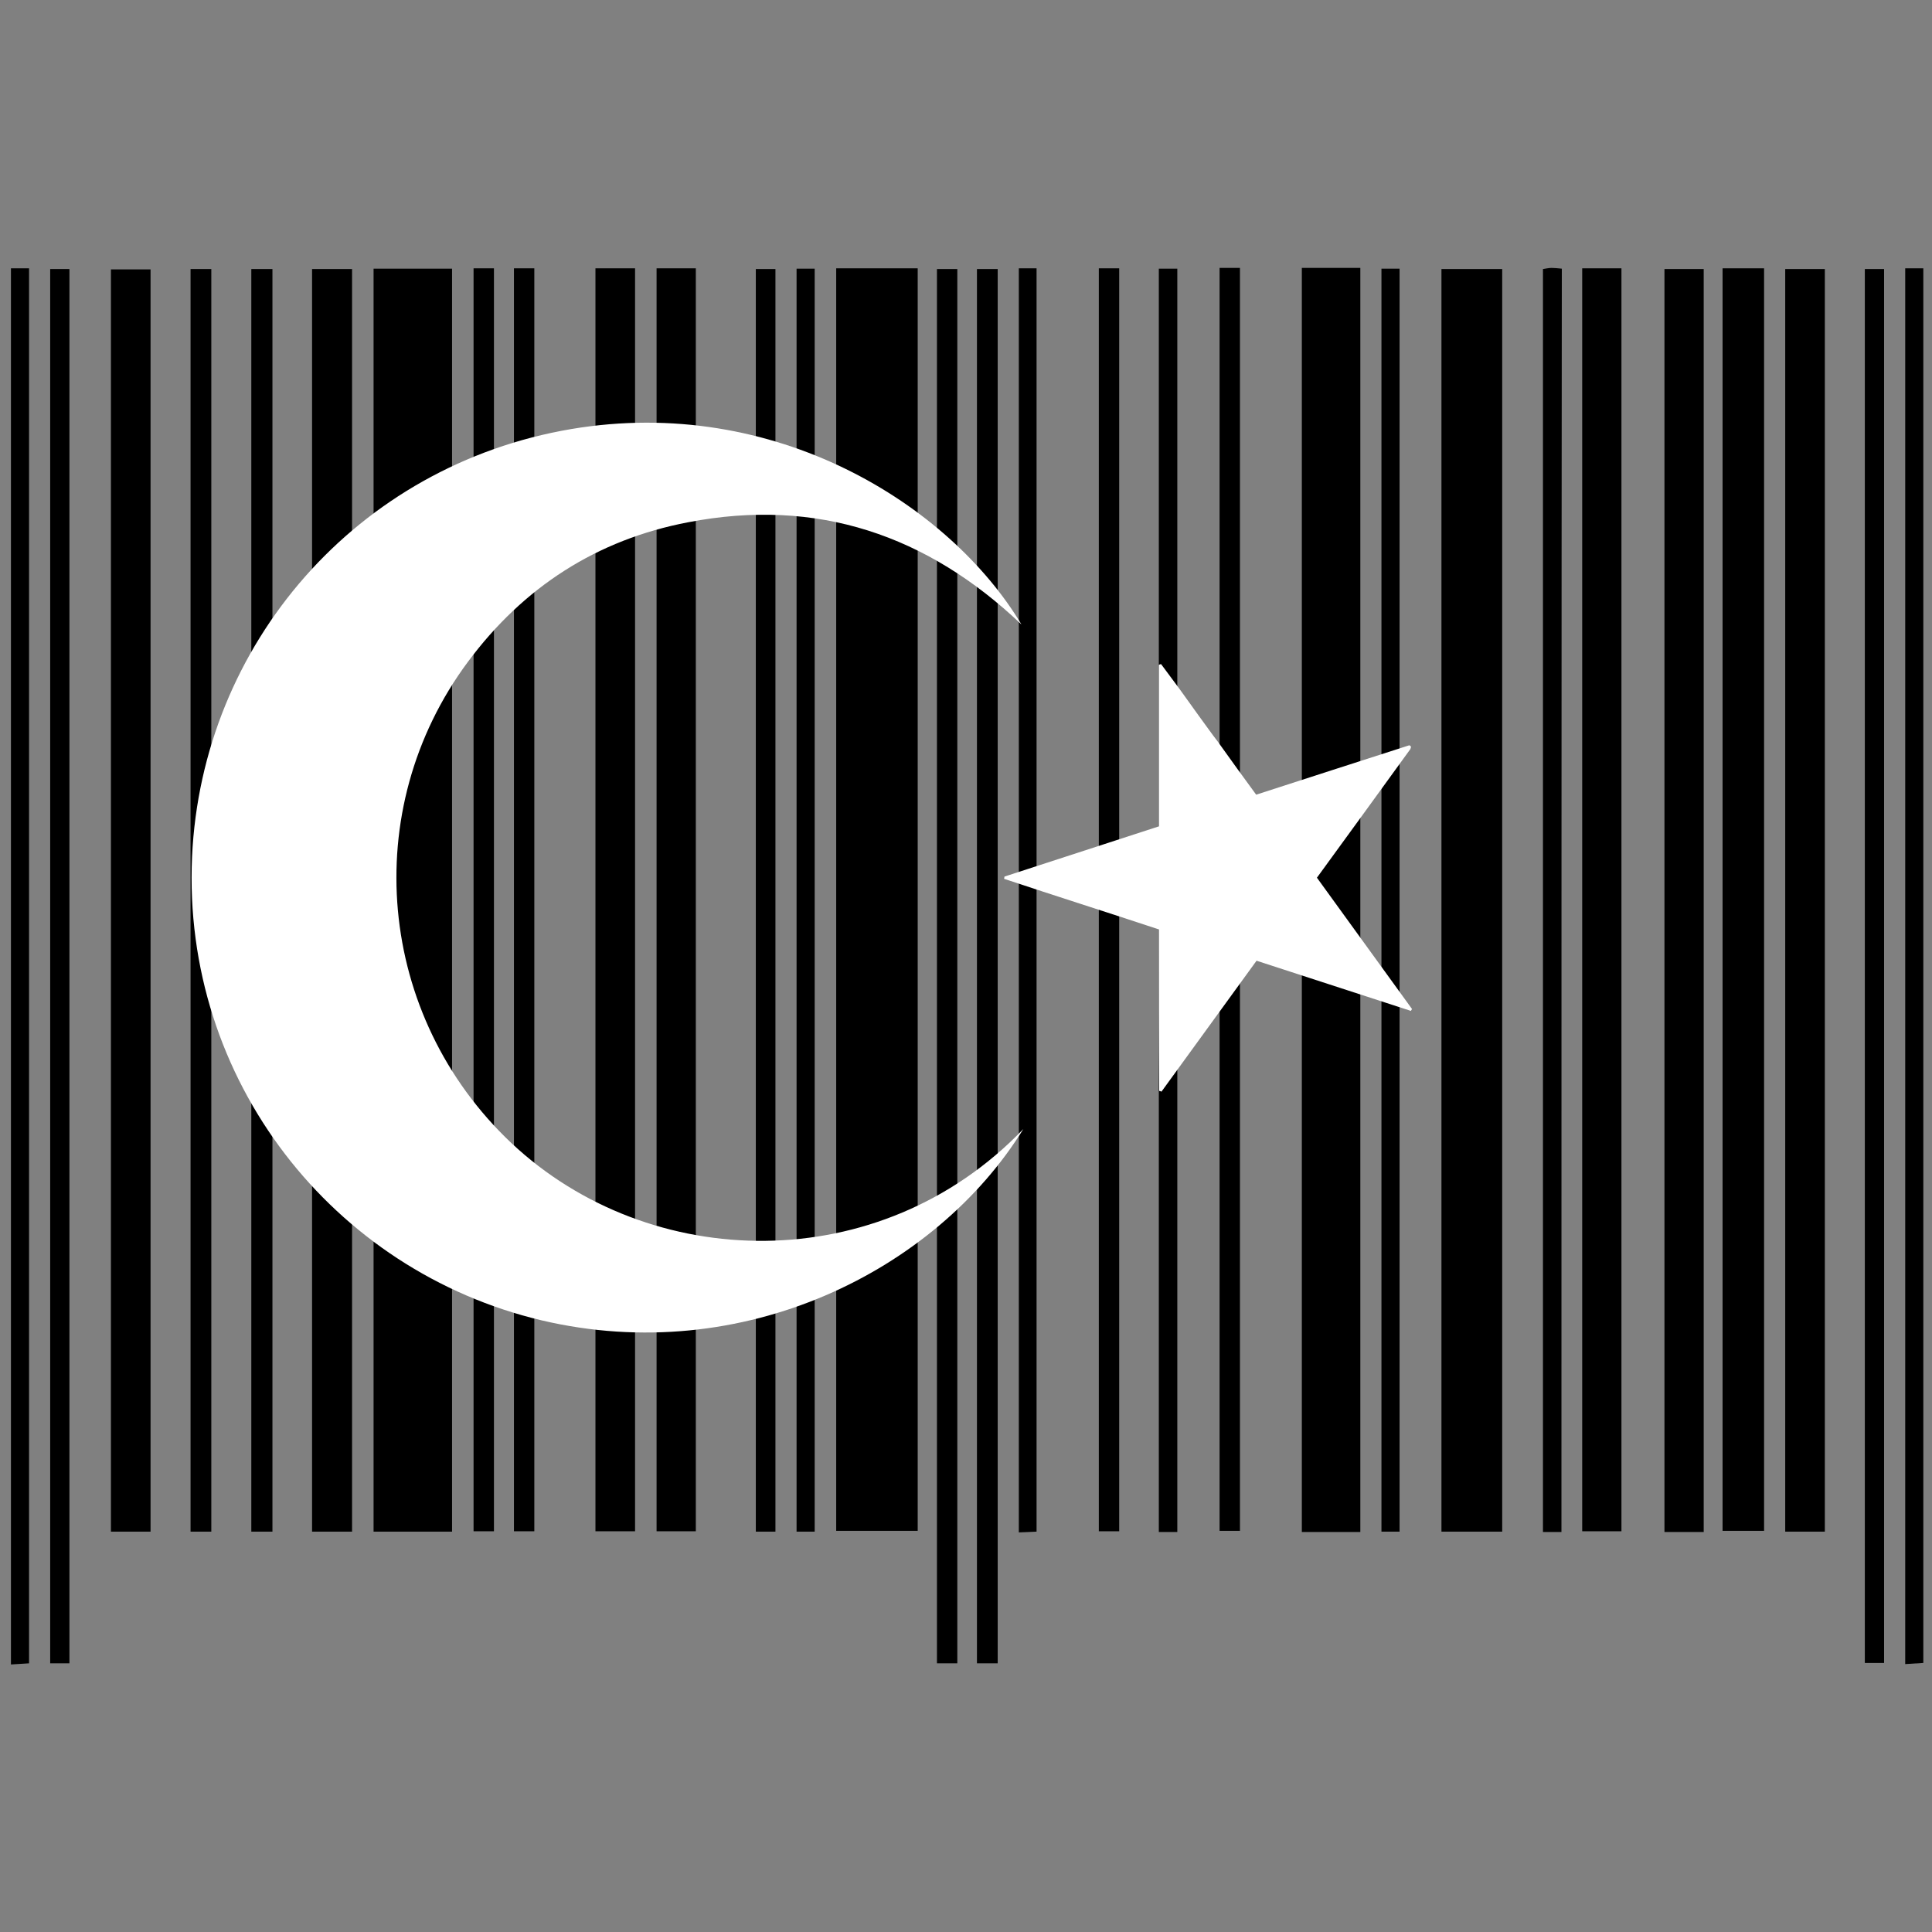
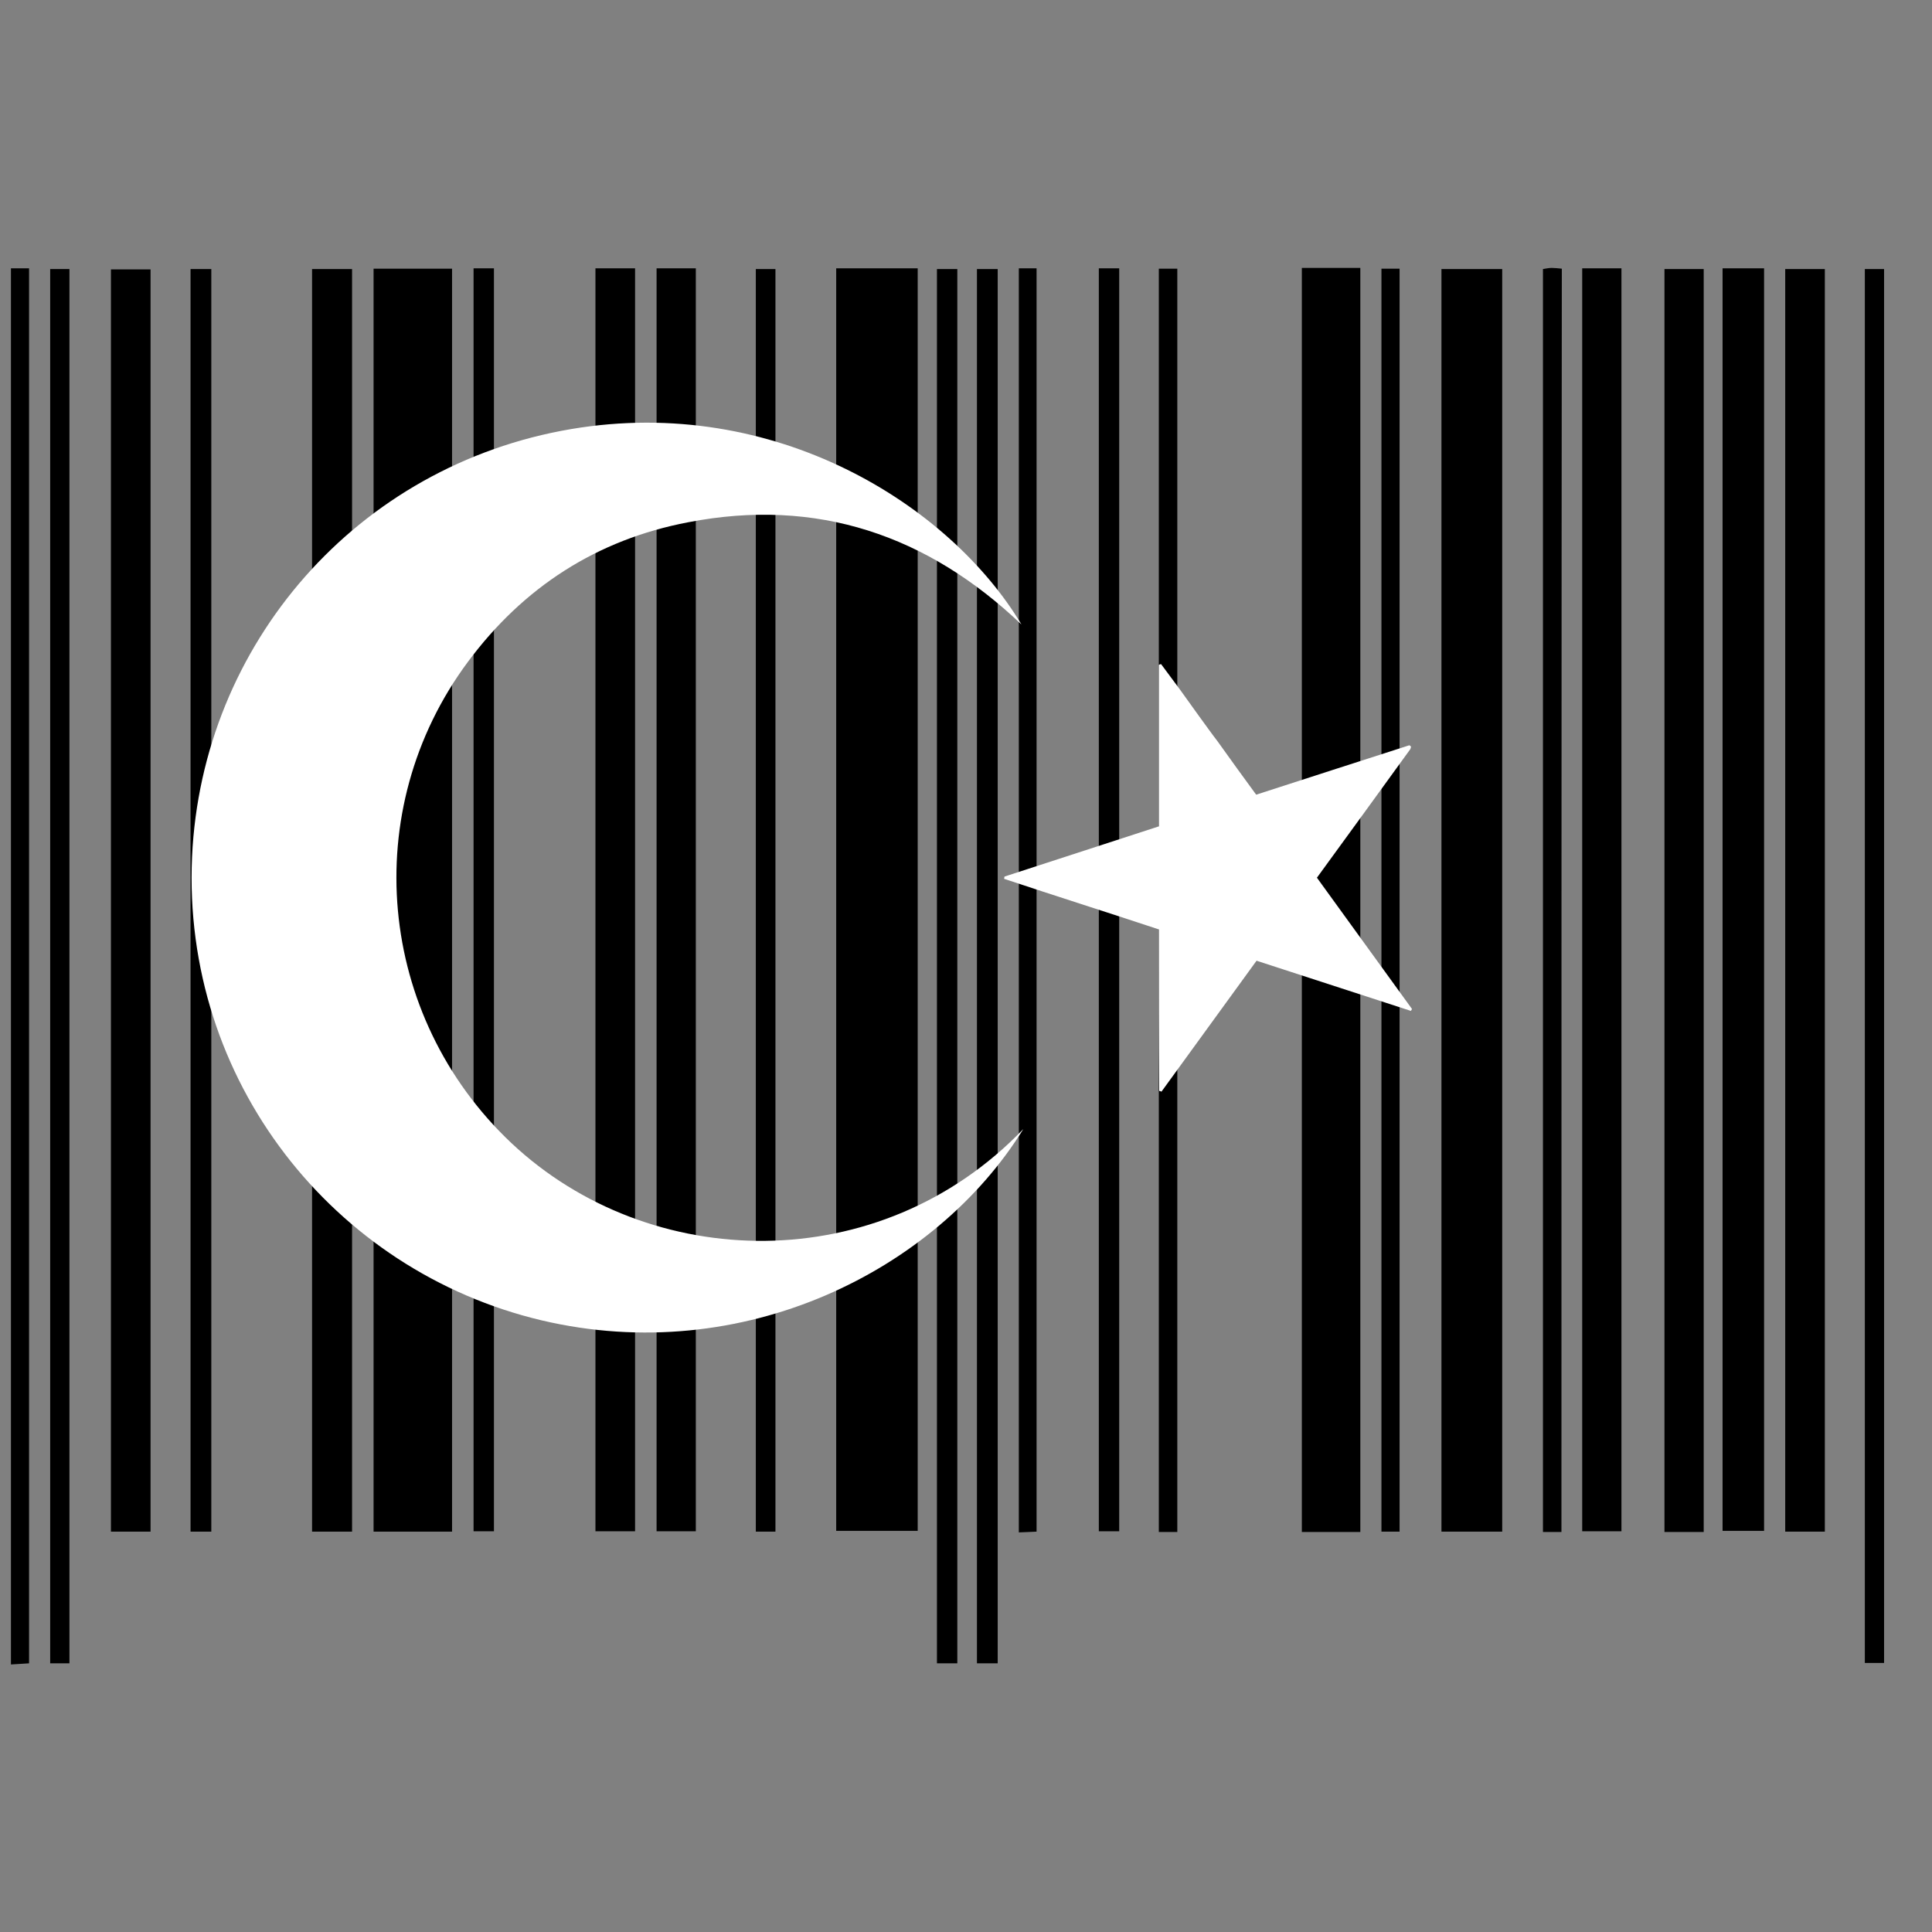
<svg xmlns="http://www.w3.org/2000/svg" version="1.1" id="Capa_1" x="0px" y="0px" viewBox="0 0 512 512" style="enable-background:new 0 0 512 512;" xml:space="preserve">
  <rect x="0" y="0" width="512" height="512" fill="#808080" stroke="none" />
  <style type="text/css">
	.st0{fill:#FFFFFF;}
</style>
  <path d="M221.6,71.1c7.2,0,14.2,0,21.6,0c0,86.8,0,247.6,0,334.6c-7,0-14.1,0-21.6,0C221.6,319.1,221.6,158.4,221.6,71.1z" />
  <path d="M119.8,405.9c-7.1,0-13.8,0-20.8,0c0-86.9,0-247.7,0-334.7c6.9,0,13.7,0,20.8,0C119.8,158,119.8,318.8,119.8,405.9z" />
  <path d="M398.1,405.9c-5.5,0-10.7,0-16.1,0c0-86.9,0-247.6,0-334.6c5.2,0,10.5,0,16.1,0C398.1,158,398.1,318.8,398.1,405.9z" />
  <path d="M360.5,406c-5.3,0-10.2,0-15.5,0c0-86.9,0-247.6,0-335c2.5,0,5.1,0,7.7,0c2.5,0,5,0,7.8,0  C360.5,158.1,360.5,318.8,360.5,406z" />
  <path d="M456.5,71.1c3.7,0,7.1,0,11,0c0,86.8,0,247.5,0,334.6c-3.4,0-7,0-11,0C456.5,319.1,456.5,158.4,456.5,71.1z" />
  <path d="M157.8,71.1c3.6,0,6.9,0,10.5,0c0,87,0,247.7,0,334.7c-3.5,0-6.8,0-10.5,0C157.8,319.1,157.8,158.3,157.8,71.1z" />
  <path d="M93.3,405.9c-3.7,0-7.1,0-10.6,0c0-86.9,0-247.6,0-334.6c3.4,0,6.8,0,10.6,0C93.3,158,93.3,318.8,93.3,405.9z" />
  <path d="M39.9,405.9c-3.7,0-7,0-10.5,0c0-86.9,0-247.5,0-334.5c3.4,0,6.8,0,10.5,0C39.9,158,39.9,318.8,39.9,405.9z" />
  <path d="M451.5,406c-3.6,0-6.8,0-10.4,0c0-86.8,0-247.6,0-334.7c3.3,0,6.7,0,10.4,0C451.5,158,451.5,318.8,451.5,406z" />
  <path d="M483.6,405.9c-3.7,0-7,0-10.5,0c0-86.9,0-247.6,0-334.6c3.4,0,6.8,0,10.5,0C483.6,158,483.6,318.8,483.6,405.9z" />
  <path d="M174,71.1c3.5,0,6.8,0,10.4,0c0,86.9,0,247.7,0,334.7c-3.4,0-6.7,0-10.4,0C174,319.1,174,158.3,174,71.1z" />
  <path d="M419.3,71.1c3.5,0,6.8,0,10.4,0c0,86.9,0,247.7,0,334.7c-3.5,0-6.8,0-10.4,0C419.3,319.1,419.3,158.3,419.3,71.1z" />
-   <path d="M72.2,405.9c-2.1,0-3.7,0-5.6,0c0-86.9,0-247.6,0-334.6c1.8,0,3.6,0,5.6,0C72.2,158,72.2,318.8,72.2,405.9z" />
  <path d="M499.3,440.7c-1.7,0-3.3,0-5.1,0c0-98.5,0-270.8,0-369.4c1.6,0,3.2,0,5.1,0C499.3,169.7,499.3,342.1,499.3,440.7z" />
  <path d="M18.4,440.8c-1.7,0-3.2,0-5.1,0c0-98.4,0-270.8,0-369.5c1.6,0,3.2,0,5.1,0C18.4,169.7,18.4,342.1,18.4,440.8z" />
  <path d="M253.7,440.8c-1.8,0-3.4,0-5.4,0c0-98.4,0-270.8,0-369.5c1.7,0,3.4,0,5.4,0C253.7,169.7,253.7,342.1,253.7,440.8z" />
  <path d="M264.4,440.8c-1.8,0-3.5,0-5.5,0c0-98.4,0-270.8,0-369.5c1.7,0,3.4,0,5.5,0C264.4,169.7,264.4,342.1,264.4,440.8z" />
  <path d="M291.2,71.1c1.9,0,3.5,0,5.4,0c0,87,0,247.7,0,334.7c-1.8,0-3.4,0-5.4,0C291.2,319.1,291.2,158.3,291.2,71.1z" />
  <path d="M56,405.9c-2,0-3.7,0-5.5,0c0-86.9,0-247.6,0-334.6c1.8,0,3.5,0,5.5,0C56,158,56,318.8,56,405.9z" />
  <path d="M125.5,71.1c1.9,0,3.5,0,5.4,0c0,87,0,247.7,0,334.7c-1.8,0-3.5,0-5.4,0C125.5,319.1,125.5,158.4,125.5,71.1z" />
-   <path d="M136.2,71.1c1.9,0,3.5,0,5.4,0c0,87,0,247.7,0,334.7c-1.8,0-3.4,0-5.4,0C136.2,319.1,136.2,158.3,136.2,71.1z" />
  <path d="M205.5,405.9c-1.9,0-3.4,0-5.2,0c0-86.9,0-247.6,0-334.6c1.7,0,3.3,0,5.2,0C205.5,158,205.5,318.8,205.5,405.9z" />
-   <path d="M323.2,71c1.9,0,3.5,0,5.4,0c0,86.9,0,247.6,0,334.7c-1.6,0-3.3,0-5.4,0C323.2,319,323.2,158.2,323.2,71z" />
  <path d="M413.8,406c-1.8,0-3.2,0-4.9,0c0-86.9,0-247.6,0-334.7c0.7-0.1,1.5-0.3,2.3-0.3c0.8,0,1.6,0.1,2.7,0.2  C413.8,158.1,413.8,318.8,413.8,406z" />
  <path d="M2.9,71.1c1.7,0,3,0,4.8,0c0,98.4,0,270.9,0,369.7c-1.4,0.1-2.9,0.2-4.8,0.3C2.9,342.4,2.9,170,2.9,71.1z" />
-   <path d="M504.9,71.1c1.7,0,3.1,0,4.8,0c0,98.4,0,270.9,0,369.6c-1.5,0.1-2.9,0.2-4.8,0.3C504.9,342.4,504.9,170,504.9,71.1z" />
-   <path d="M215.9,405.9c-1.8,0-3.2,0-4.8,0c0-86.9,0-247.7,0-334.7c1.6,0,3,0,4.8,0C215.9,158,215.9,318.8,215.9,405.9z" />
  <path d="M370.9,405.9c-1.7,0-3.1,0-4.8,0c0-86.9,0-247.7,0-334.7c1.5,0,3,0,4.8,0C370.9,158,370.9,318.8,370.9,405.9z" />
  <path d="M312,406c-1.8,0-3.2,0-4.9,0c0-86.9,0-247.7,0-334.8c1.6,0,3.1,0,4.9,0C312,158,312,318.8,312,406z" />
  <path d="M270,71.1c1.6,0,3,0,4.7,0c0,86.8,0,247.6,0,334.8c-1.4,0.1-2.9,0.1-4.7,0.2C270,319.1,270,158.3,270,71.1z" />
  <g>
    <path class="st0" d="M271.2,299.2c-23.2,37.5-74.3,63.3-127.7,50.7c-55.2-13.1-95.3-63.6-92.6-122.9   c2.6-56.3,43.7-103.7,100.5-113.3c54-9.1,100.3,20.1,119.3,51.8c-24.9-23.7-54.2-33.7-88.3-27.1c-24.2,4.6-43.7,17.2-58.4,37   c-29.2,39.3-24.1,93.9,11.5,127.5C172.2,337.4,233.2,338.8,271.2,299.2z" />
    <path class="st0" d="M307.1,246.3c-13.9-4.6-27.5-8.9-41-13.4c0-0.2,0.1-0.4,0.1-0.6c13.5-4.4,27.1-8.8,40.9-13.3   c0-14.3,0-28.5,0-42.8c0.2-0.1,0.4-0.2,0.6-0.2c1.6,2.2,3.3,4.4,4.9,6.6c1.7,2.4,3.4,4.7,5.1,7.1c1.7,2.3,3.3,4.6,5,6.8   c1.7,2.4,3.4,4.7,5.1,7.1c1.7,2.3,3.3,4.5,5.1,7c13.6-4.4,27.2-8.8,40.6-13.1c0.3,0.2,0.4,0.3,0.4,0.3c0,0.1,0,0.2,0,0.3   c-0.1,0.2-0.1,0.4-0.2,0.5c-8.2,11.3-16.3,22.5-24.7,34c8.4,11.6,16.8,23.2,25.2,34.8c-0.1,0.2-0.2,0.3-0.3,0.5   c-13.5-4.4-27.1-8.8-40.9-13.3c-8.4,11.6-16.8,23.1-25.2,34.7c-0.2-0.1-0.4-0.2-0.6-0.2C307.1,274.9,307.1,260.7,307.1,246.3z" />
  </g>
</svg>